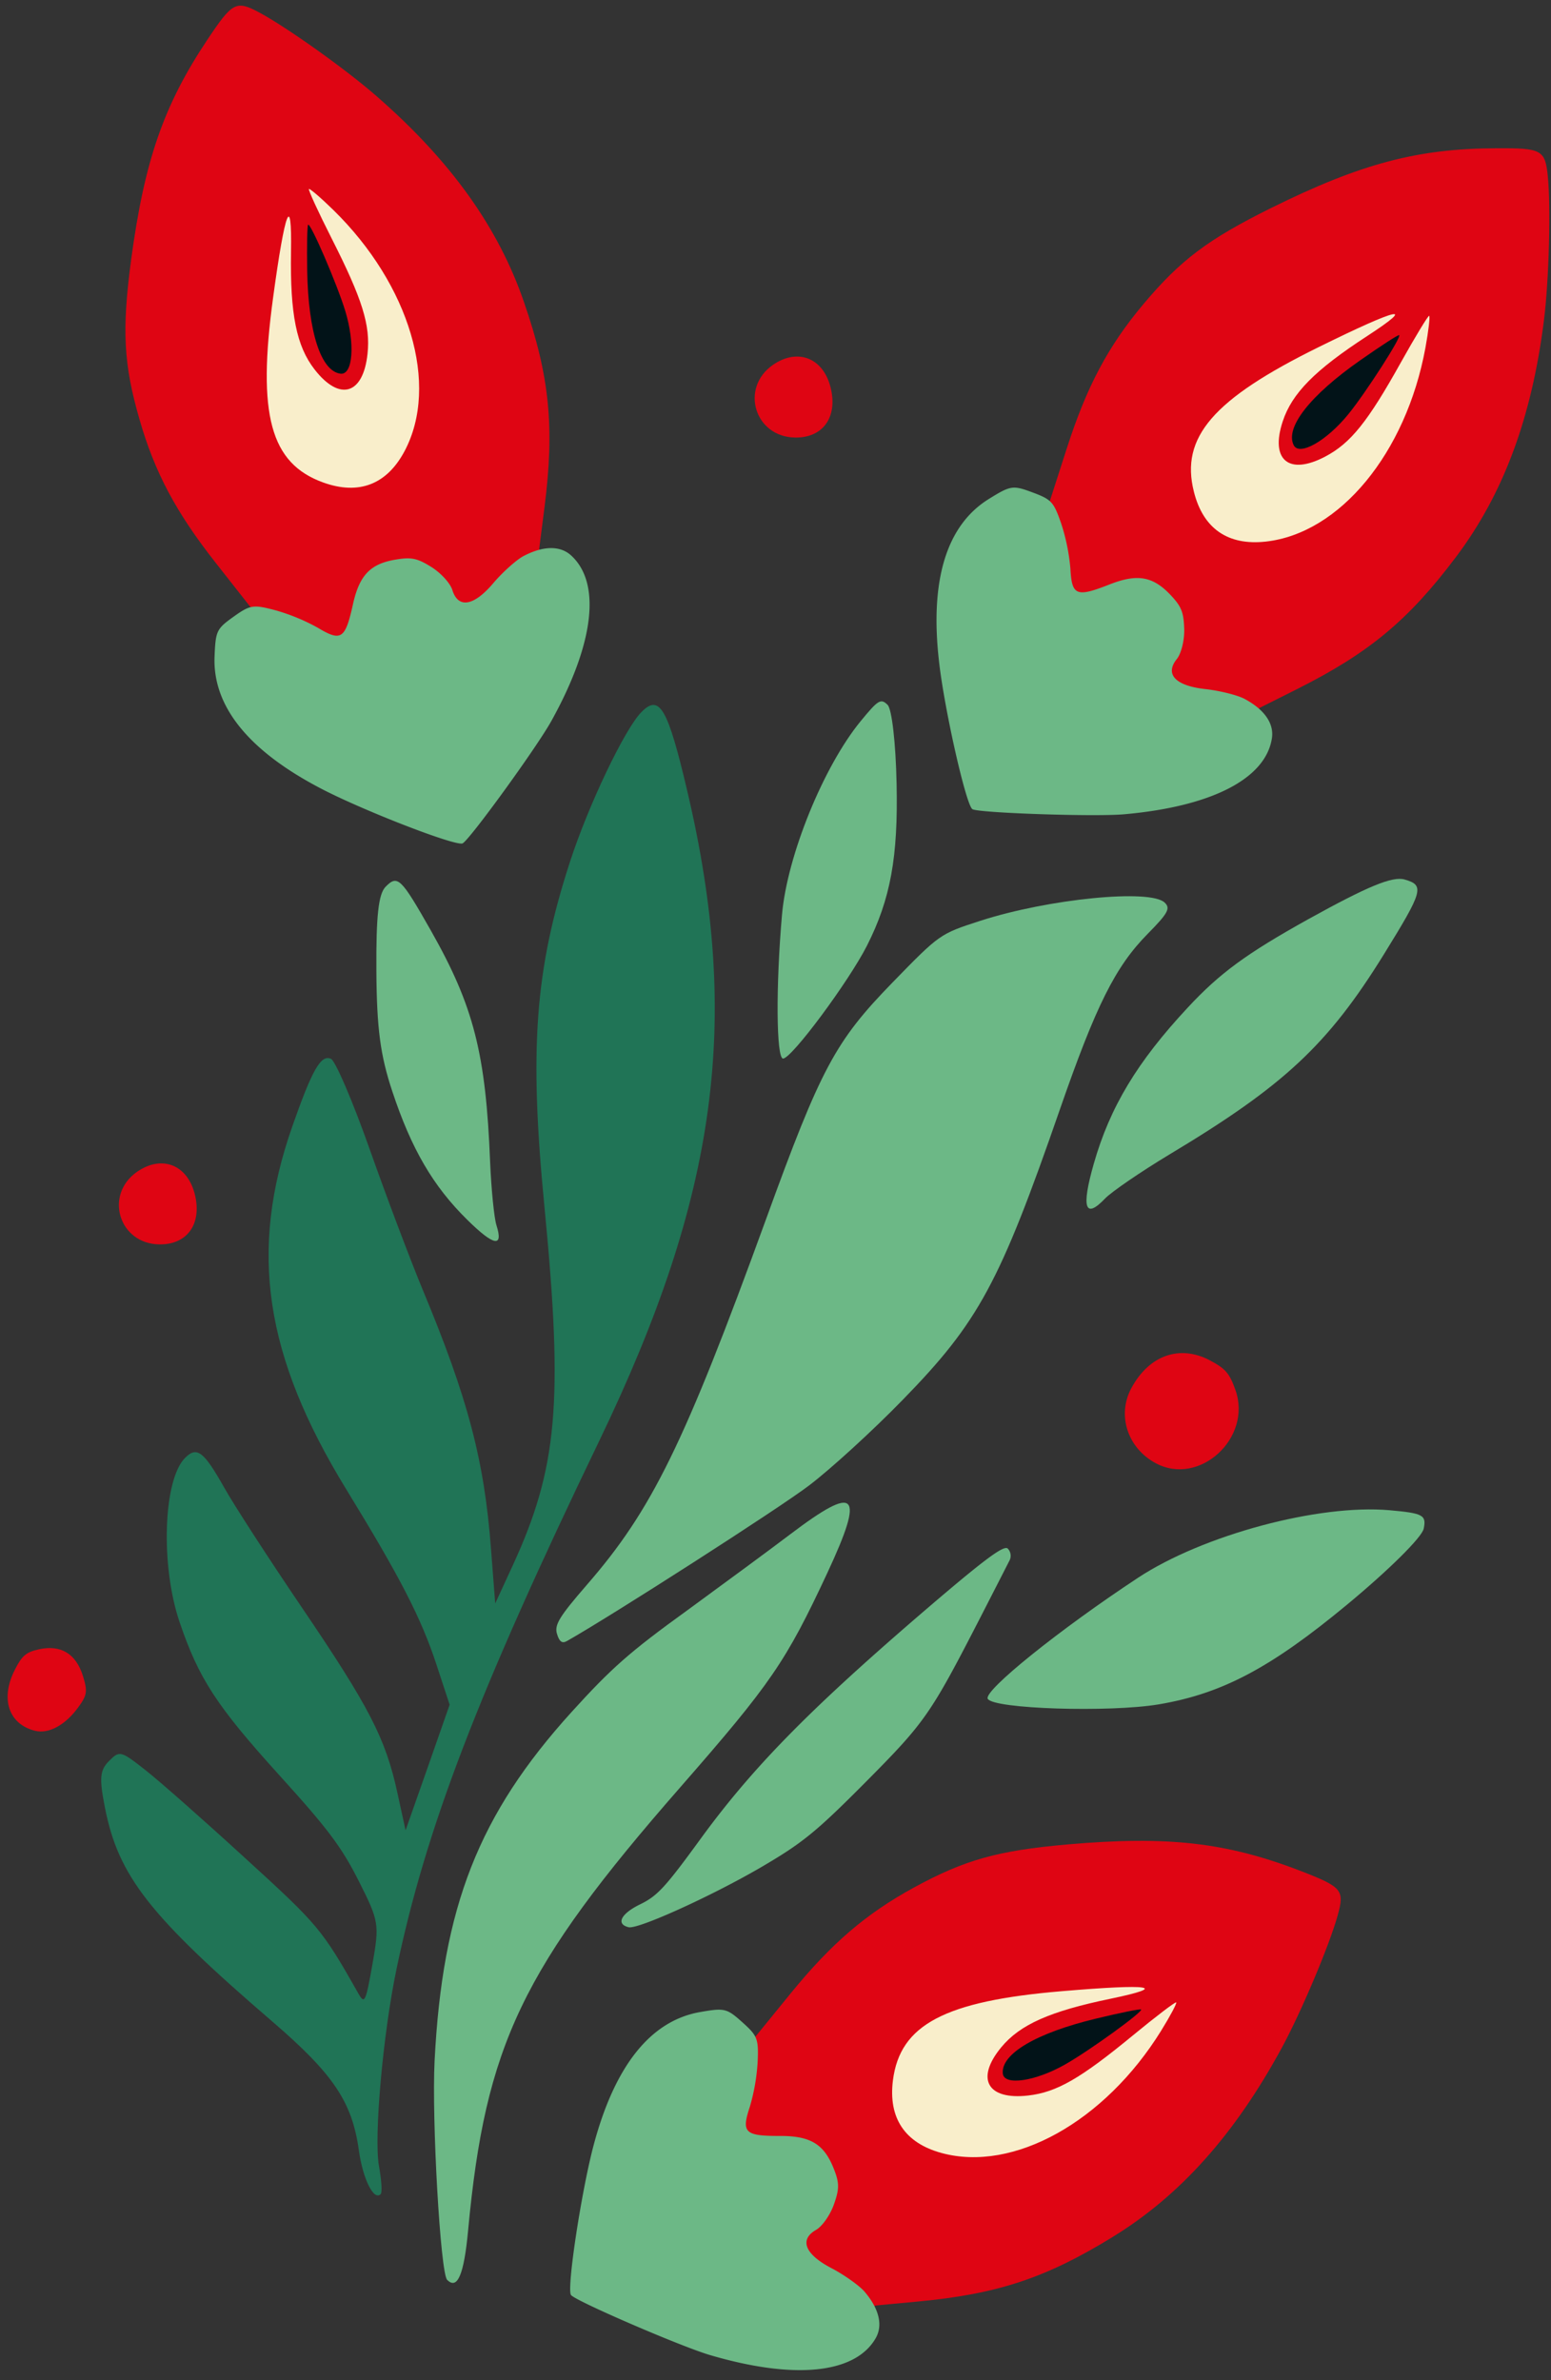
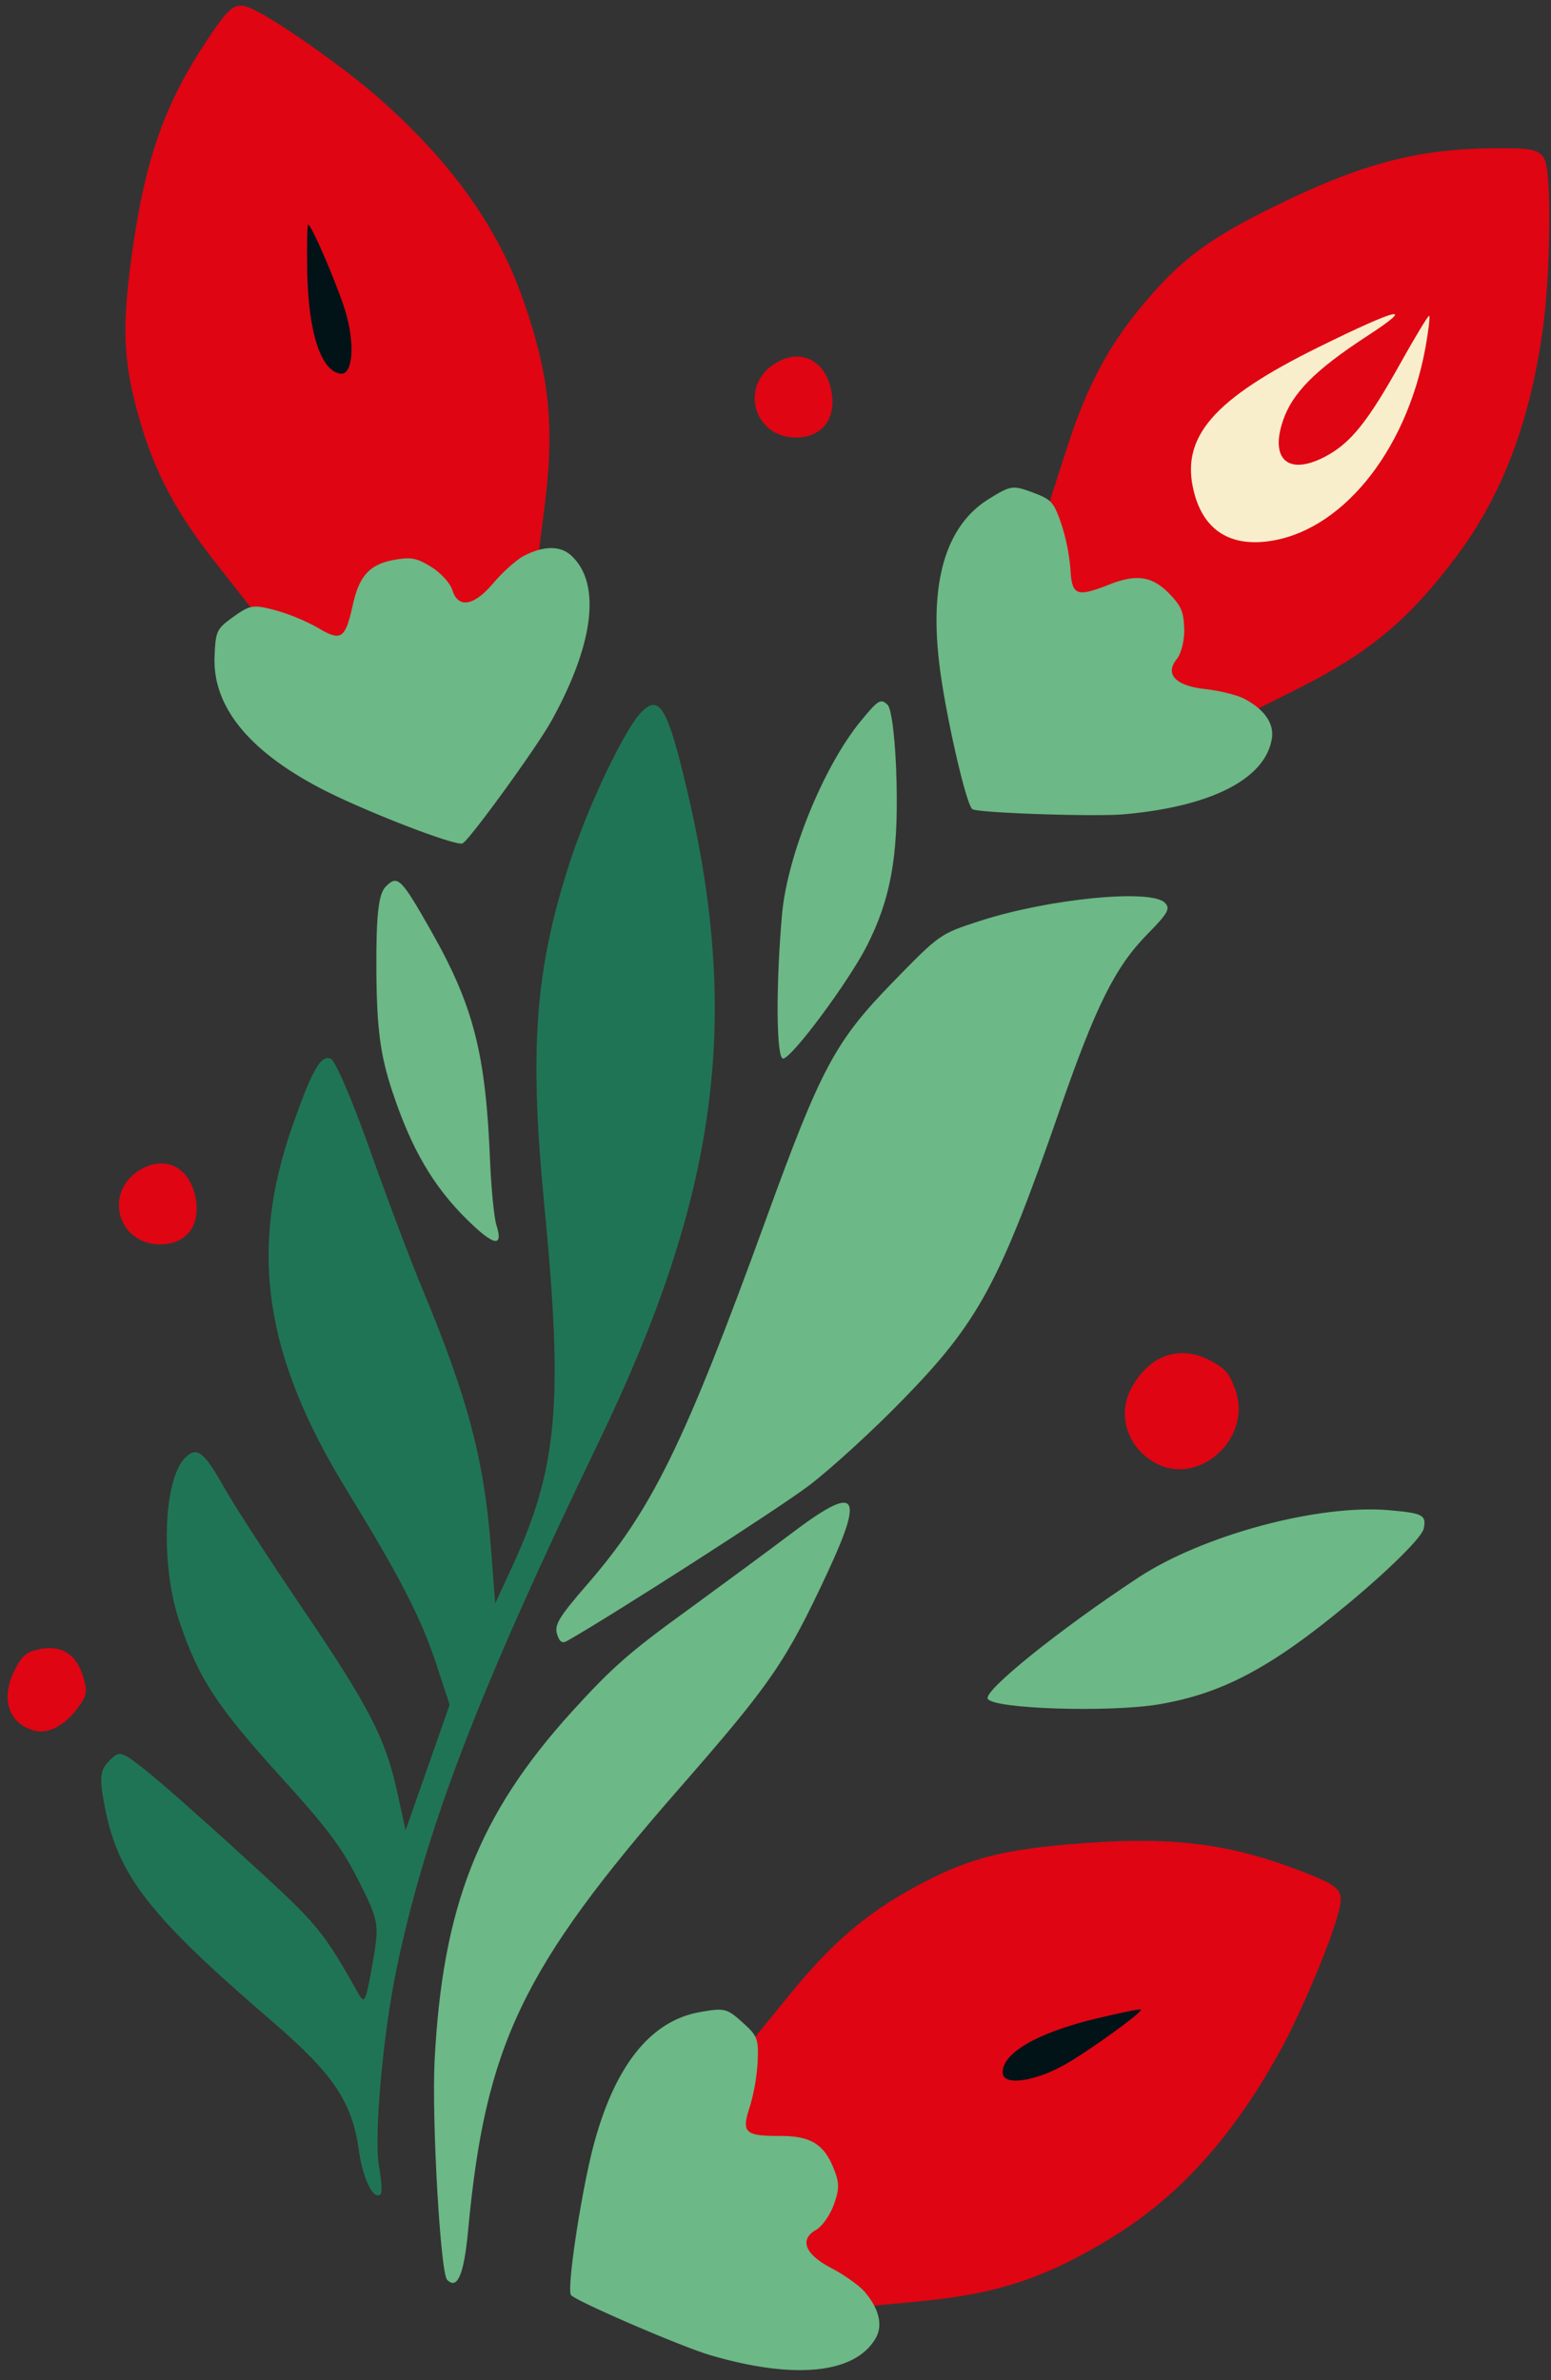
<svg xmlns="http://www.w3.org/2000/svg" height="930.0" preserveAspectRatio="xMidYMid meet" version="1.0" viewBox="-3.0 -2.2 606.1 930.0" width="606.1" zoomAndPan="magnify">
  <rect x="-3.0" y="-2.2" width="606.1" height="930.0" fill="#333333" stroke="none" />
  <g data-name="Слой 3">
    <g id="change1_1">
      <path d="M333.27,279.67c-14.48,17.7-28.62,52.4-30.67,75.45-2.46,27.92-2.26,56.31.4,56.32,3.37,0,25.67-30.1,32.8-44.12C345,349.13,348,332.71,347.37,304c-.33-15.88-1.85-29.13-3.51-30.77C341.22,270.62,340.18,271.23,333.27,279.67Z" fill="#6cb886" />
    </g>
    <g id="change1_2">
      <path d="M540,587.93c-27.63-2.45-72.85,9.65-98.27,26.38-30.79,20.3-60.4,44.13-58.75,47.3,2.13,4,47.62,5.39,66.78,2.19,24.85-4.18,43.9-14.34,73.6-38.94,16.42-13.6,29.35-26.41,30-29.74C554.44,589.83,553.14,589.1,540,587.93Z" fill="#6cb886" />
    </g>
    <g id="change2_1">
      <path d="M111.21,438c-17,48.51-10.91,89.51,21.1,141.76,21,34.27,29.23,50.17,35.27,68.55l5.13,15.62-8.59,24.55L155.49,713l-3.21-14.7C147.67,677.13,141.37,664.89,115,626c-12.94-19.09-26.61-40.15-30.4-46.94-8-14.18-10.67-16.25-15.32-11.54-8.48,8.6-9.6,41.94-2.14,64S81.52,664.26,106,691.31c19.14,21.1,24.43,28.11,31.23,41.58,7.9,15.67,8.06,16.8,5.32,32.4-2.63,14.81-3.07,15.78-5.43,11.61-14.4-25.37-15.5-26.75-44.64-53.32-15.83-14.5-33.12-29.77-38.66-34.11-9.64-7.58-10.09-7.72-14.26-3.5C36,689.55,35.76,692.7,38,704.11c5.24,26.74,17.37,42.27,65.3,83.51,24,20.65,31.3,31.46,33.95,50.51,1.57,11.22,5.86,19.84,8.54,17,.6-.67.3-5.5-.71-11-2-11.3,1.55-51.36,6.84-76.79,11.52-55.13,31.83-108.08,79.3-206.61,46.18-95.86,55.44-164.09,34.4-253.64-7.68-32.71-10.9-38.27-18-31-6.51,6.6-20.79,36.55-27.91,58.55C206,376.84,203.73,407.79,209.82,470c7.34,75.75,5.05,101.46-12.44,139.49l-6.86,14.87L188.87,603c-2.6-34.55-9.06-58.92-26.69-101.23-4.8-11.57-14.12-36.23-20.73-54.94s-13.38-34.48-15.11-35.29C122.39,409.79,119,415.77,111.21,438Z" fill="#207456" />
    </g>
    <g id="change1_3">
      <path d="M147.7,344.29c-2.82,2.87-3.74,11.34-3.62,32.87.15,22.62,1.54,33,6.24,47.15,7.43,22.42,15.92,37,29.27,50.13,10.4,10.26,14.23,11,11.4,2.09-.89-2.8-2-13.88-2.46-24.59-1.68-42.49-6.42-61-23.14-90.5C153.67,340.81,152.39,339.54,147.7,344.29Z" fill="#6cb886" />
    </g>
    <g id="change1_4">
-       <path d="M545.88,341.47c-4.75-1.35-14.42,2.66-37.56,15.47-24.29,13.51-34.64,21.11-47.13,34.54-19.78,21.22-30.46,38.94-36.77,61.09-4.93,17.27-3.45,21.82,4.46,13.52,2.51-2.6,13.78-10.34,25.06-17.14,44.8-26.87,62-42.89,83.9-78.31C553.16,345.85,553.77,343.72,545.88,341.47Z" fill="#6cb886" />
-     </g>
+       </g>
    <g id="change1_5">
-       <path d="M335.2,694.24c23.54-23.72,25.39-26.43,45.53-65.63,5.25-10.23,10.12-19.77,10.83-21.16a4.05,4.05,0,0,0-.75-4.53c-1.54-1.53-9.74,4.67-35.17,26.54-42.92,37-64.75,59.32-84.67,86.61-14.06,19.32-17.07,22.59-23.9,25.9-7.46,3.65-9.46,7.71-4.39,8.91,3.71.83,32.05-12,51.59-23.36C310.54,718,315.75,713.81,335.2,694.24Z" fill="#6cb886" />
-     </g>
+       </g>
    <g id="change1_6">
      <path d="M220.37,666.77c-36.31,40.06-50.48,76.08-53.54,136.36-1.15,22.74,2.27,82.94,4.91,85.54,4,4,6.57-2,8.18-19.23,6.75-72.55,21.11-102.58,82.9-173.23,35.48-40.59,41.26-49,57.5-83.81,14.72-31.6,11.59-34.84-14.6-15-7.41,5.63-25.59,19-40.2,29.68C243,643.35,235.94,649.62,220.37,666.77Z" fill="#6cb886" />
    </g>
    <g id="change1_7">
      <path d="M345.82,381.67c-22.46,23.08-28,33.38-49.57,92.82-31.93,87.74-44.52,113.41-70,142.69-10.63,12.28-12.67,15.55-11.59,19.07.92,3.06,2,3.84,3.84,2.82,16.9-9.52,83.15-52,94.77-60.89,8.35-6.35,24.65-21.22,36.4-33.29,29.78-30.5,38-45.73,61.52-113.6,14.1-40.63,21.67-55.77,34.28-68.56,8-8.1,9-10,6.69-12.21-5.54-5.47-45.44-1.52-72.08,7.09C364.26,362.74,364.26,362.74,345.82,381.67Z" fill="#6cb886" />
    </g>
    <g id="change3_1">
      <path d="M73.22,464.85c-2.78-11.85-12.83-15.92-22.6-9.21-13,9-7.2,28.19,8.65,28.41C70.07,484.21,75.89,476.2,73.22,464.85Z" fill="#df0513" />
    </g>
    <g id="change3_2">
      <path d="M321.67,149.57c-2.78-11.85-12.83-15.92-22.6-9.21-13,9-7.2,28.19,8.65,28.41C318.52,168.93,324.34,160.92,321.67,149.57Z" fill="#df0513" />
    </g>
    <g id="change3_3">
      <path d="M448.66,569.57c17,9.11,37.69-9.78,31.16-28.52-2.3-6.55-3.86-8.39-9.9-11.62-11.87-6.34-23.92-2.09-30.86,10.89C433.44,550.84,437.65,563.69,448.66,569.57Z" fill="#df0513" />
    </g>
    <g id="change3_4">
      <path d="M2.84,650.2C-3,661.58.35,671.55,10.72,674.12c5.3,1.3,11.77-2.2,16.8-9.1,3.54-4.82,3.75-6.29,1.89-12.32C26.7,644,20.76,640.36,12.1,642.3,7.18,643.41,5.6,644.77,2.84,650.2Z" fill="#df0513" />
    </g>
    <g id="change3_5">
      <path d="M414.44,718.5c-27.55,2.42-40.35,6-60.28,16.86-18.7,10.22-32.15,21.73-48.05,41.2L292,793.89l-5-3.49c-7-4.86-16.64-3.81-28.2,3-21.19,12.63-32.77,40.13-34.87,82.91-.67,13.54.3,17.33,4.7,18.25,3.13.67,3.13.67,15.65,7.43s40,15.25,52.61,16.26c17.93,1.43,33.28-4.28,39.24-14.55l2.84-5,16.6-1.55c31.16-2.91,50.15-9.19,76.2-25.22,26.34-16.14,47.66-40,66-73.69,7.6-13.92,18.83-40.54,22-52.1,2.73-9.85,1.69-11-14.91-17.41C476.1,717.71,453.33,715.14,414.44,718.5Z" fill="#df0513" />
    </g>
    <g id="change1_8">
      <path d="M287.08,788c5.92,5.29,6.37,6.45,6,15.33A77.88,77.88,0,0,1,290,821.1c-3.33,10.06-2,11.37,12,11.34,11.74,0,17,3.2,20.78,12.69,2.27,5.67,2.27,8,.06,14.17-1.48,4.12-4.55,8.47-6.94,9.84-6.67,3.82-4.34,9.57,6.1,15,4.94,2.59,10.82,6.78,12.84,9.13,5.71,6.69,7.26,13.15,4.36,18.2-8,13.9-31.72,16.31-64.78,6.58-11.33-3.34-52.52-21.13-54.28-23.45s4-40.11,8.71-58.07c8.23-31.29,22.23-49,41.54-52.47C280.14,782.34,281,782.54,287.08,788Z" fill="#6cb886" />
    </g>
    <g id="change4_1">
      <path d="M413.21,804.51c-11.71,6.64-23.88,8.4-24.34,3.52-.71-7.68,13.06-15.81,36.33-21.42,9.33-2.26,17.37-3.89,17.72-3.6C443.88,783.8,422.7,799.14,413.21,804.51Z" fill="#021318" />
    </g>
    <g id="change5_1">
-       <path d="M431.07,778.8c-23.77,4.91-35.46,10.1-42.81,19-10.13,12.29-5.46,20.66,10.52,18.84,11.14-1.27,20.39-6.58,41-23.55,8.86-7.3,16.52-13.13,16.86-12.84s-2.36,5.36-5.93,11.13c-22.05,35.54-57.68,55.36-85.77,47.72-14.33-3.9-20.87-13.67-19-28.39,2.76-21.76,20.22-31,66.1-34.85C446.82,772.91,454.12,774,431.07,778.8Z" fill="#f9eecb" />
-     </g>
+       </g>
    <g id="change3_6">
      <path d="M493.72,79.08c-24.78,12.3-35.39,20.29-50,37.68-13.69,16.33-22,32-29.72,55.89l-6.86,21.29-6-1.41c-8.3-2-16.87,2.52-25.15,13.09-15.13,19.49-15.88,49.31-2.24,89.91,4.31,12.86,6.6,16,11,15.28,3.16-.51,3.16-.51,17.29,1.22s42.85-.4,54.91-4c17.22-5.2,29.43-16.12,31.23-27.85l.84-5.66L504,267c28-14.07,43.34-26.85,61.75-51.27,18.65-24.64,29.81-54.6,34.58-92.68,2-15.73,2.75-44.61,1.51-56.54-1.05-10.17-2.46-10.89-20.24-10.78C550.84,55.86,528.7,61.77,493.72,79.08Z" fill="#df0513" />
    </g>
    <g id="change1_9">
      <path d="M400.45,190.2c7.44,2.77,8.29,3.68,11.21,12.08a78.41,78.41,0,0,1,3.63,17.7c.56,10.58,2.32,11.3,15.26,6.21,10.92-4.3,17-3.23,24,4.23,4.17,4.46,5,6.63,5.22,13.18.12,4.36-1.15,9.54-2.87,11.69-4.83,6-.56,10.49,11.16,11.78,5.55.61,12.55,2.36,15.28,3.82,7.76,4.15,11.56,9.59,10.7,15.35C491.66,302.09,470.43,313,436.1,316c-11.77,1-56.61-.53-59.09-2S366.1,275.15,364,256.7c-3.76-32.13,2.83-53.72,19.54-64C391.94,187.49,392.82,187.36,400.45,190.2Z" fill="#6cb886" />
    </g>
    <g id="change4_2">
-       <path d="M523.94,159.61c-8.49,10.46-19.18,16.53-21.38,12.16-3.47-6.89,6.4-19.48,26-33.19,7.87-5.51,14.76-10,15.19-9.82C544.94,129.15,530.81,151.15,523.94,159.61Z" fill="#021318" />
-     </g>
+       </g>
    <g id="change5_2">
      <path d="M531.19,129.16c-20.34,13.24-29.33,22.34-32.93,33.31-5,15.14,2.45,21.23,16.67,13.71,9.91-5.24,16.58-13.56,29.56-36.86,5.59-10,10.59-18.25,11-18.11s-.25,5.85-1.47,12.53c-7.57,41.13-33.52,72.57-62.47,75.7-14.75,1.6-24.41-5.12-28-19.49-5.37-21.28,7.53-36.21,48.84-56.56C543.71,117.94,550.91,116.32,531.19,129.16Z" fill="#f9eecb" />
    </g>
    <g id="change3_7">
      <path d="M48.24,99.34c-3.64,27.42-3,40.69,3.32,62.5,5.89,20.49,14.19,36.13,29.73,55.89l13.83,17.59-4.51,4.14c-6.27,5.8-7.34,15.41-3.2,28.18,7.7,23.44,32,40.73,73.31,52.11,13.07,3.62,17,3.49,18.83-.6,1.34-2.91,1.34-2.91,10.67-13.66s23.62-35.75,27.34-47.79c5.3-17.19,3.08-33.42-5.64-41.47l-4.23-3.86,2.11-16.53c3.95-31.05,2-51-8-79.87-10-29.23-28.6-55.23-57.52-80.48C132.34,25,108.82,8.28,98.23,2.64c-9-4.81-10.41-4-20.25,10.76C60.92,39,53.44,60.66,48.24,99.34Z" fill="#df0513" />
    </g>
    <g id="change1_10">
      <path d="M88.26,238.79c6.46-4.62,7.69-4.82,16.28-2.55a78,78,0,0,1,16.71,6.89c9.09,5.45,10.66,4.39,13.67-9.18,2.55-11.46,6.82-15.89,16.92-17.52,6-1,8.31-.47,13.84,3,3.69,2.34,7.27,6.29,8.09,8.92,2.27,7.35,8.39,6.32,16-2.68,3.6-4.25,9-9.08,11.71-10.53,7.77-4.12,14.41-4.22,18.71-.29,11.82,10.81,9,34.51-7.71,64.65-5.72,10.33-32.07,46.65-34.72,47.86S139.5,314.75,123,306.23c-28.74-14.85-43-32.38-42.15-52C81.26,244.33,81.64,243.53,88.26,238.79Z" fill="#6cb886" />
    </g>
    <g id="change4_3">
      <path d="M131.92,119.3c3.92,12.88,3,25.14-1.87,24.52-7.65-1-12.58-16.19-13-40.12-.16-9.6,0-17.81.35-18.08C118.4,84.85,128.74,108.87,131.92,119.3Z" fill="#021318" />
    </g>
    <g id="change5_3">
-       <path d="M110.72,96.26c-.39,24.27,2.13,36.81,9.22,45.92,9.78,12.58,19,9.84,20.68-6.15,1.19-11.15-2-21.33-14.05-45.12-5.19-10.24-9.21-19-8.85-19.26s4.71,3.48,9.56,8.22c29.88,29.27,41.45,68.36,27.87,94.11-6.93,13.13-17.89,17.39-31.84,12.36-20.64-7.44-25.82-26.48-19.61-72.11C108.41,79.61,111.1,72.73,110.72,96.26Z" fill="#f9eecb" />
-     </g>
+       </g>
  </g>
</svg>